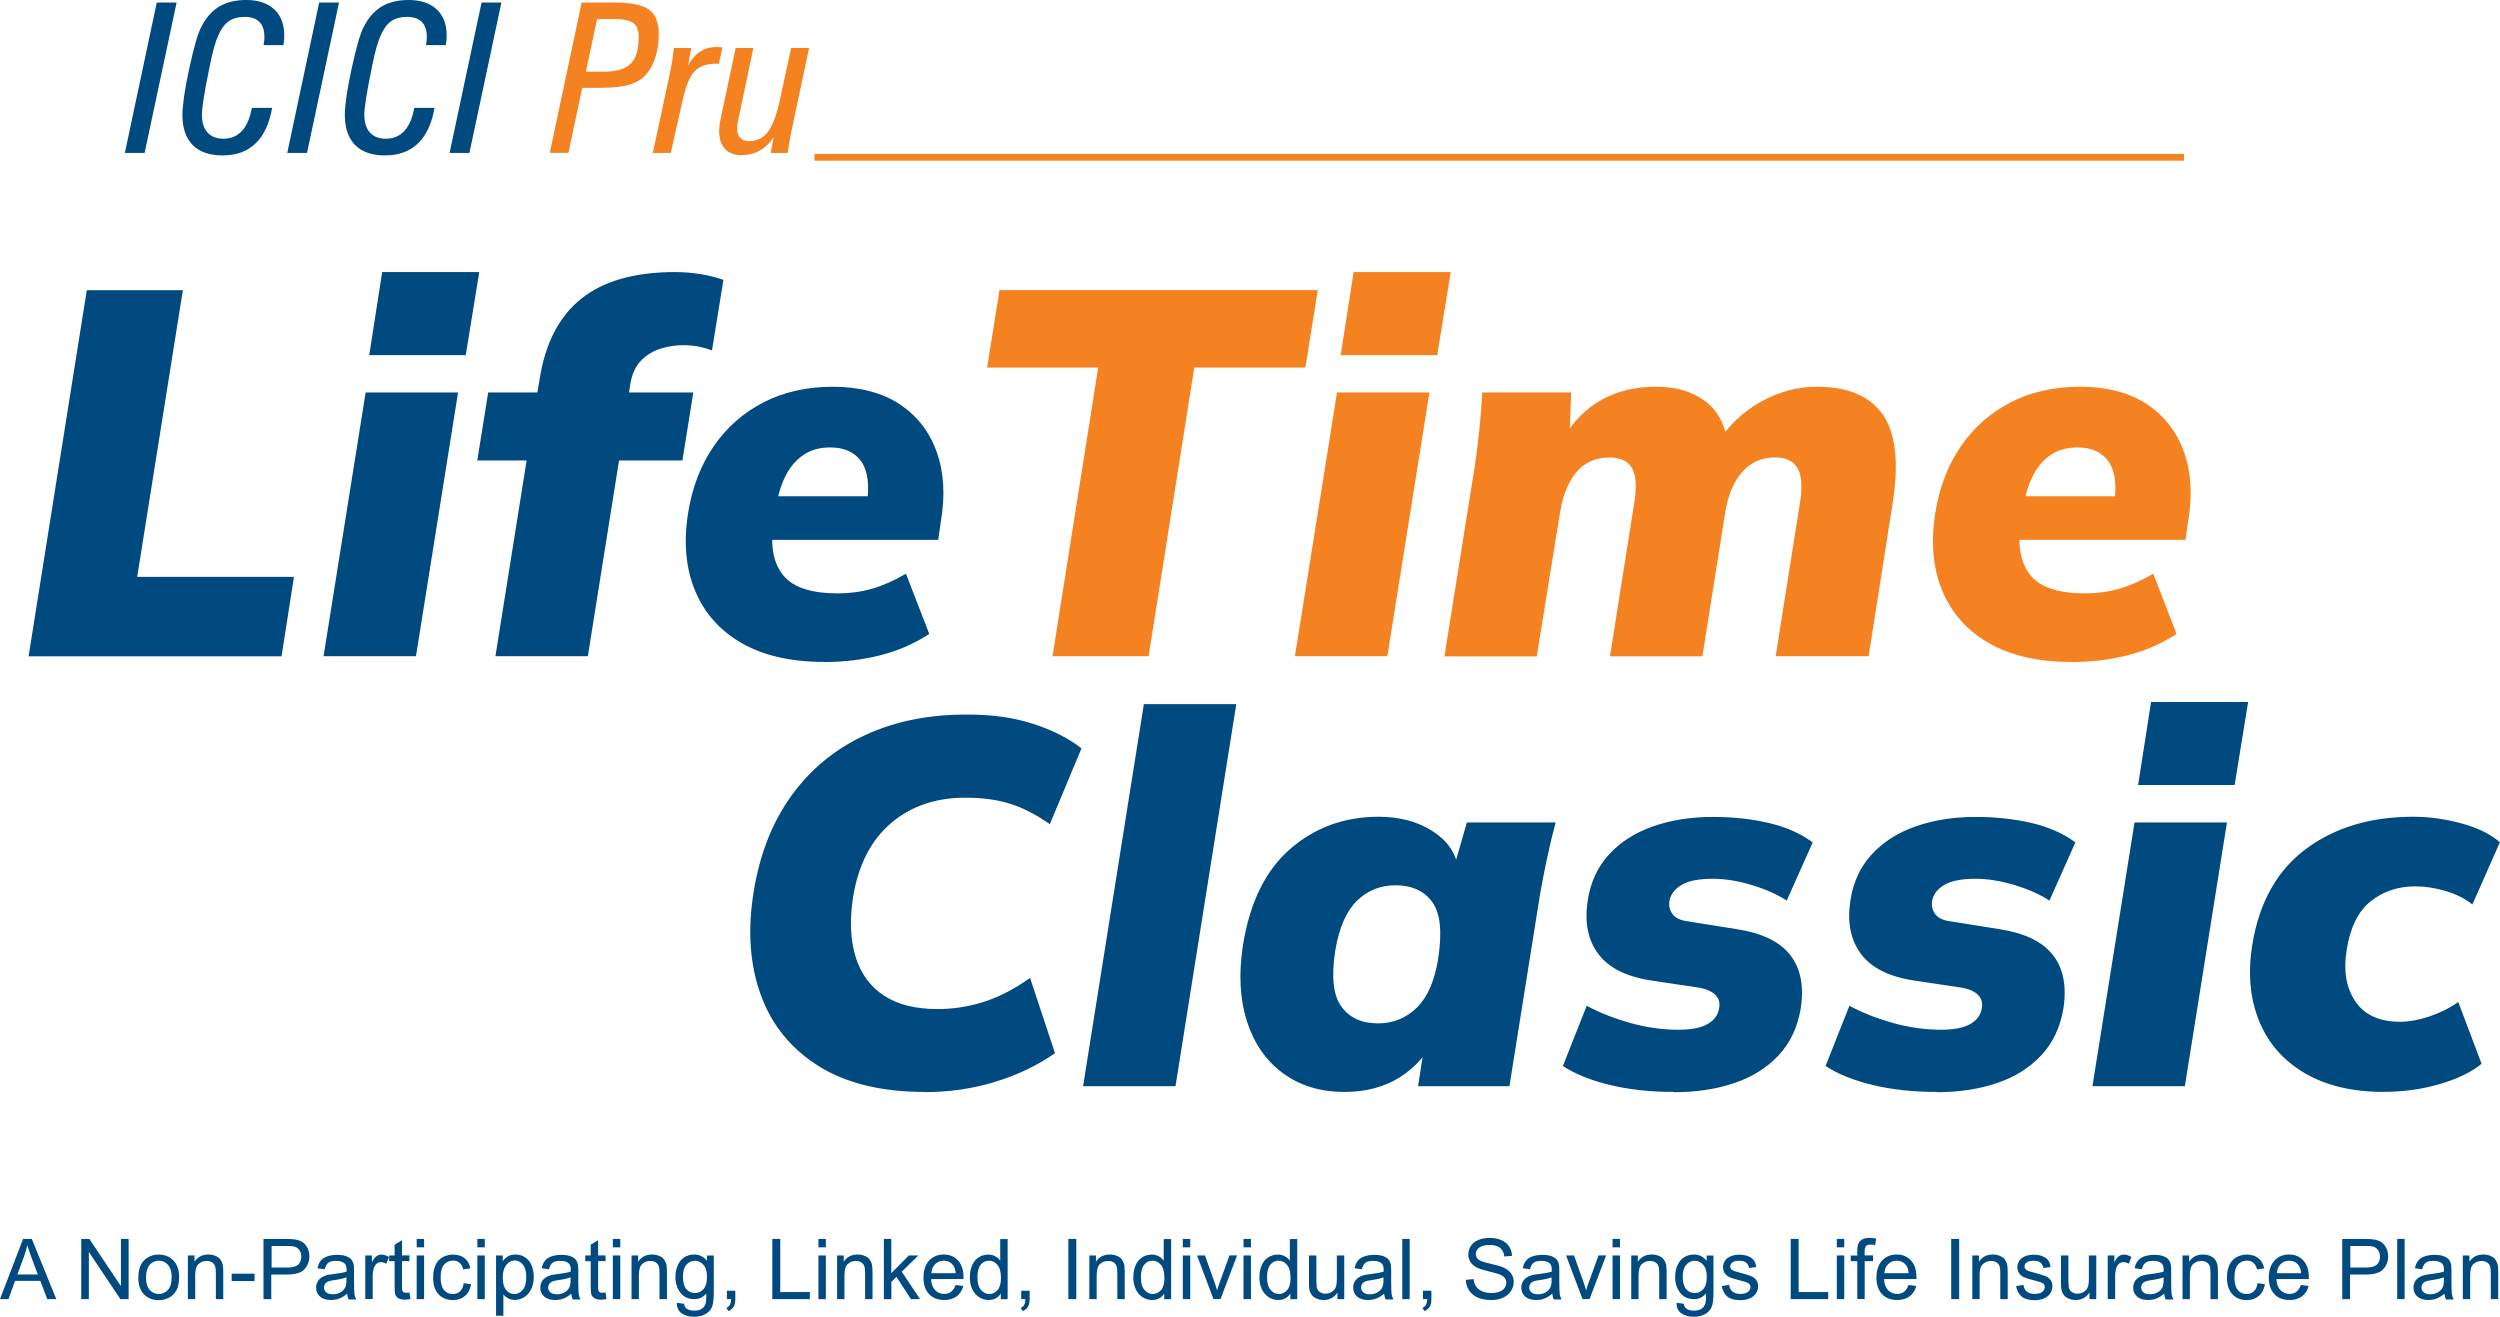
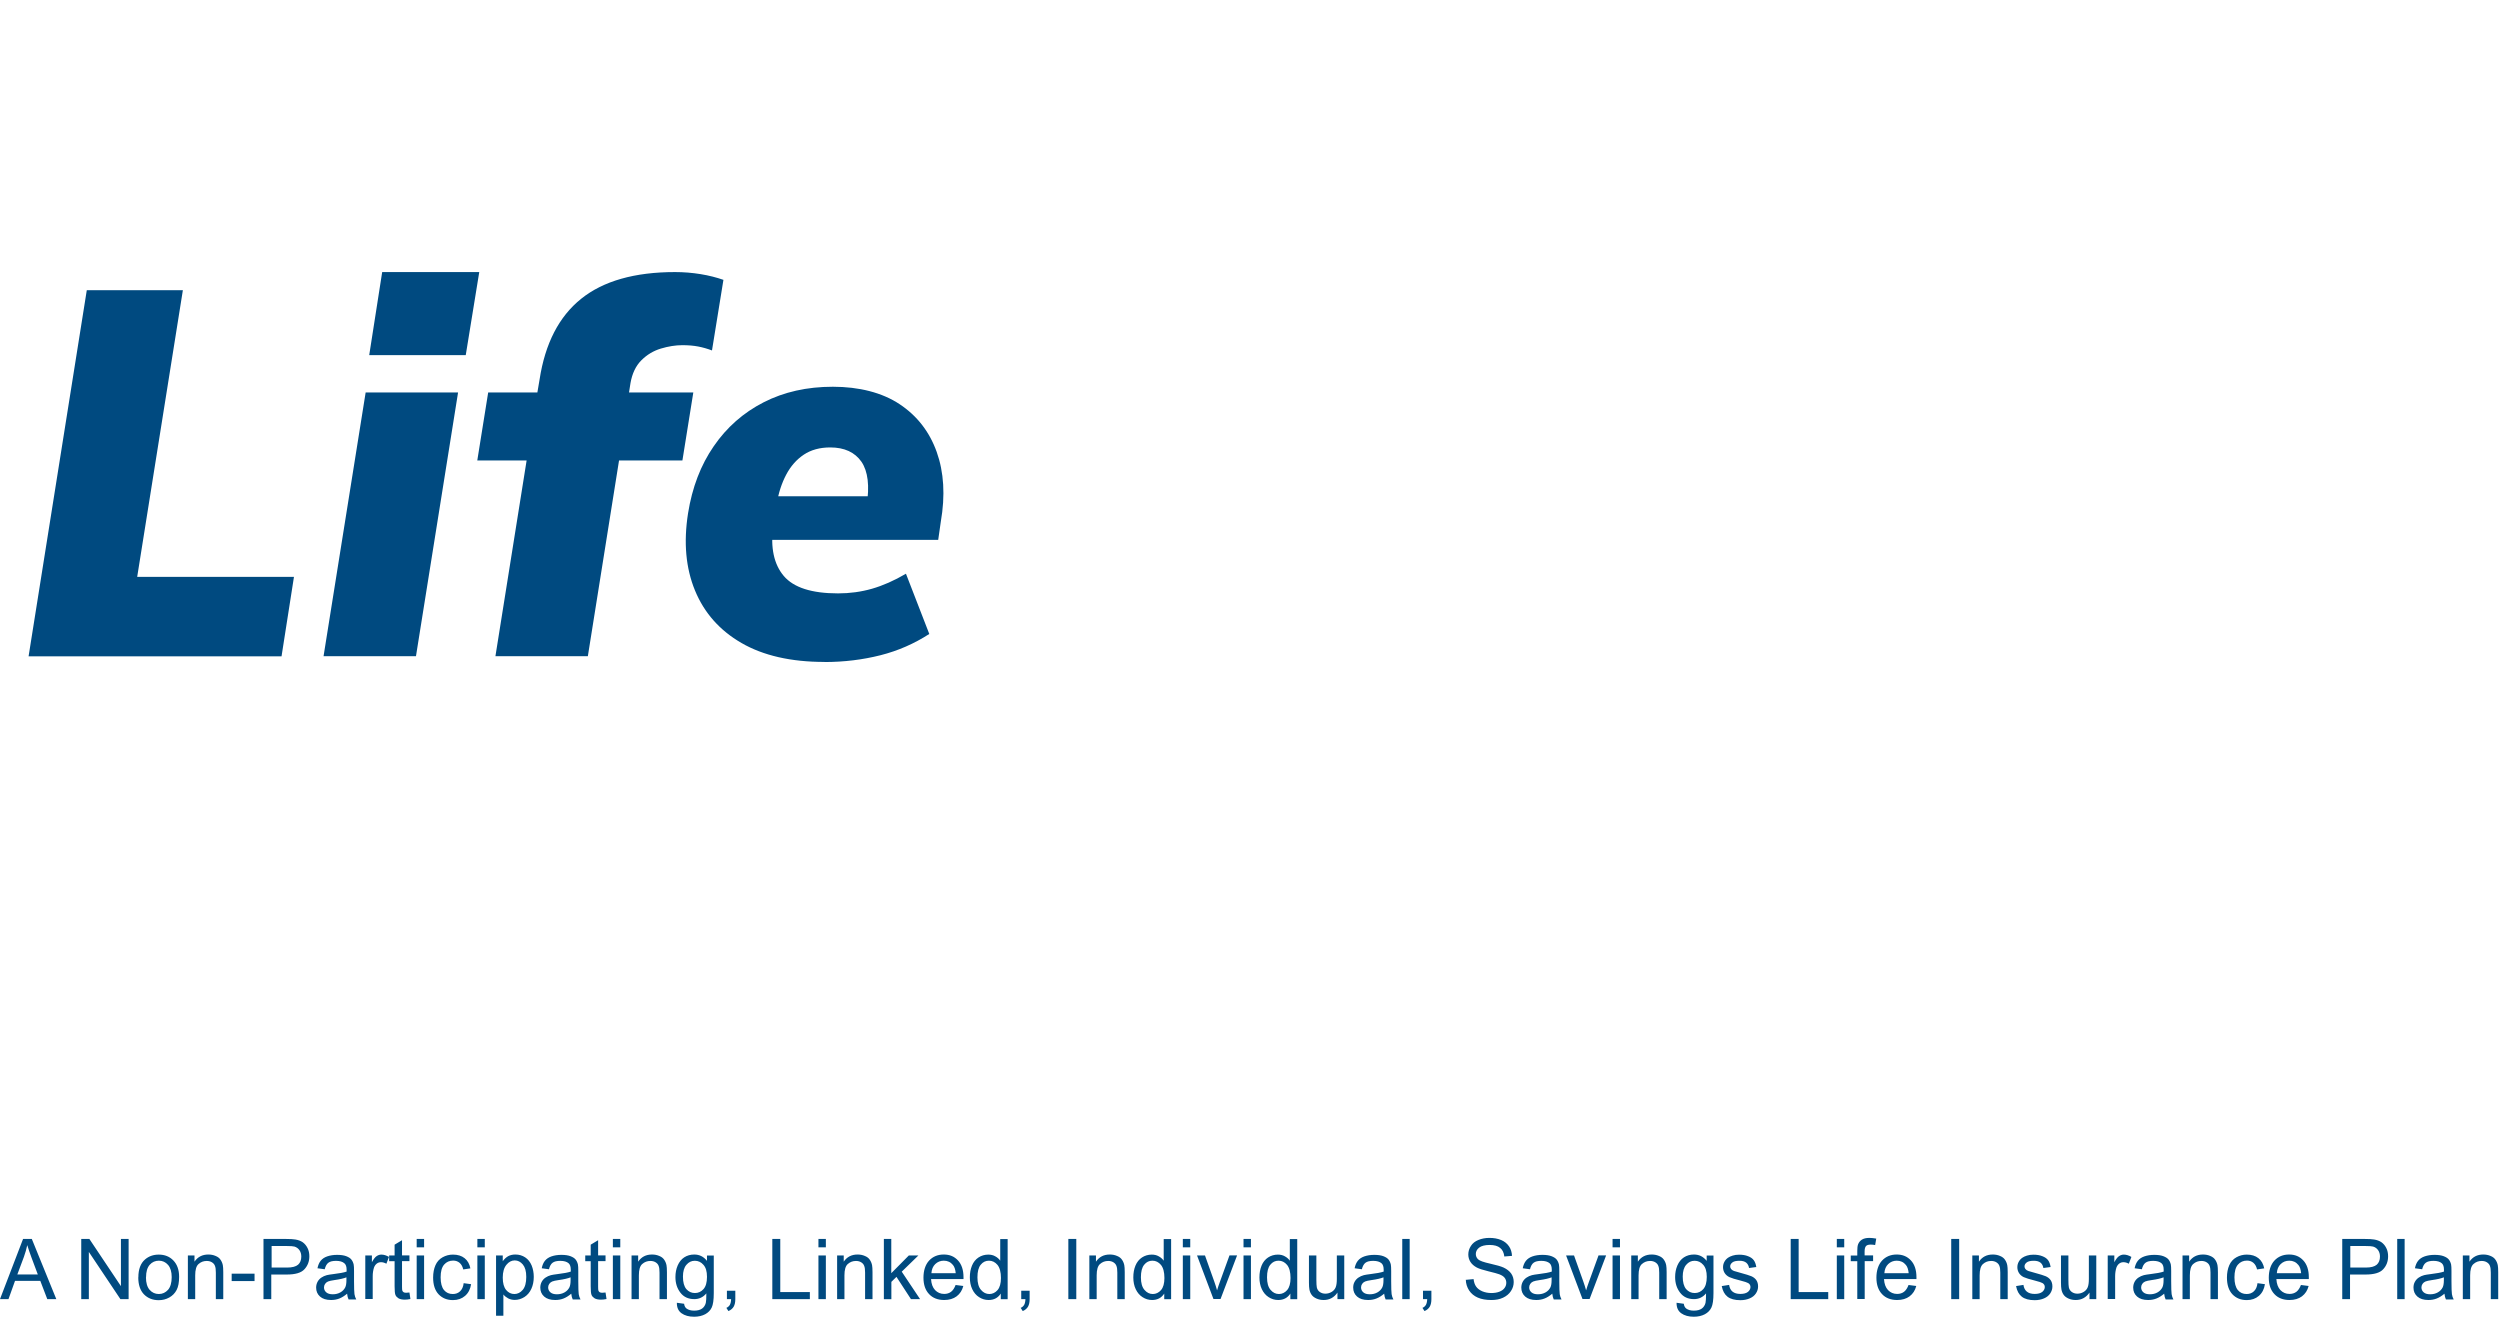
<svg xmlns="http://www.w3.org/2000/svg" id="Layer_1" viewBox="0 0 279.71 147.33">
  <defs>
    <style>
      .cls-1 {
        fill: #004a80;
      }

      .cls-2 {
        fill: none;
        stroke: #f58220;
        stroke-miterlimit: 2.61;
        stroke-width: .75px;
      }

      .cls-3 {
        fill: #f58220;
      }
    </style>
  </defs>
-   <line class="cls-2" x1="91.13" y1="17.6" x2="244.35" y2="17.6" />
-   <path class="cls-1" d="M13.97,17.11L17.54.28h2.22l-3.58,16.83h-2.22ZM30.45,12.06c-.31,1.77-.93,3.1-1.86,3.99-.93.89-2.16,1.34-3.7,1.34-1.45,0-2.56-.39-3.33-1.16-.76-.78-1.15-1.89-1.15-3.36,0-.54.07-1.25.19-2.13.13-.88.32-1.88.56-3.01.28-1.27.53-2.31.76-3.1.24-.8.47-1.41.71-1.82.51-.95,1.17-1.66,1.97-2.12.8-.46,1.79-.69,2.95-.69,1.34,0,2.38.35,3.13,1.04.75.7,1.12,1.67,1.12,2.91,0,.19,0,.38-.02.56-.02.18-.04.35-.07.54h-2.22c.03-.16.05-.32.07-.48.02-.16.02-.32.02-.49,0-.71-.19-1.25-.56-1.63-.38-.38-.92-.56-1.63-.56s-1.32.16-1.79.48c-.46.32-.85.85-1.18,1.6-.15.32-.31.76-.47,1.34-.16.57-.32,1.24-.47,2.01-.33,1.6-.56,2.82-.69,3.66-.13.85-.2,1.46-.2,1.85,0,.86.21,1.53.62,1.99.41.46,1.01.7,1.79.7.85,0,1.53-.29,2.07-.87.53-.58.9-1.44,1.11-2.58h2.24ZM32.14,17.11L35.71.28h2.22l-3.58,16.83h-2.22ZM48.62,12.06c-.31,1.77-.93,3.1-1.86,3.99-.93.89-2.16,1.34-3.7,1.34-1.45,0-2.56-.39-3.33-1.16-.76-.78-1.15-1.89-1.15-3.36,0-.54.07-1.25.19-2.13.13-.88.32-1.88.56-3.01.28-1.27.53-2.31.76-3.1.24-.8.47-1.41.71-1.82.51-.95,1.17-1.66,1.97-2.12.8-.46,1.79-.69,2.95-.69,1.34,0,2.38.35,3.13,1.04.75.7,1.12,1.67,1.12,2.91,0,.19,0,.38-.02.56-.02.18-.04.35-.07.54h-2.22c.03-.16.05-.32.07-.48.02-.16.02-.32.02-.49,0-.71-.19-1.25-.56-1.63-.38-.38-.92-.56-1.63-.56s-1.32.16-1.79.48c-.46.32-.85.85-1.18,1.6-.15.32-.31.76-.47,1.34-.16.57-.32,1.24-.47,2.01-.33,1.6-.56,2.82-.69,3.66-.13.85-.2,1.46-.2,1.85,0,.86.21,1.53.62,1.99.41.46,1.01.7,1.79.7.85,0,1.53-.29,2.07-.87.53-.58.9-1.44,1.11-2.58h2.24ZM50.3,17.11L53.88.28h2.22l-3.58,16.83h-2.22Z" />
-   <path class="cls-3" d="M65.55,8.02h1.99c1.43,0,2.44-.3,3.03-.9.6-.6.89-1.61.89-3.03,0-.72-.2-1.23-.6-1.52-.4-.29-1.12-.44-2.16-.44h-1.9l-1.25,5.89h0ZM61.51,17.11L65.08.28h3.46c1.99,0,3.35.26,4.07.79.73.53,1.09,1.46,1.09,2.78,0,.87-.11,1.67-.32,2.4-.22.73-.53,1.37-.94,1.9-.46.6-1.1,1.03-1.92,1.29-.81.26-1.99.39-3.53.39h-1.85l-1.54,7.27h-2.1ZM73.04,17.11l1.96-9.15c.07-.35.14-.73.21-1.15.06-.41.12-.9.19-1.44h1.94l-.35,1.96c.38-.72.83-1.24,1.36-1.57.52-.34,1.14-.5,1.85-.5.11,0,.3.01.56.04.03,0,.05.01.07.01l-.4,1.82h-.36c-1.04,0-1.82.28-2.36.86-.54.57-.98,1.62-1.32,3.16l-1.34,5.96h-2.01ZM90.52,5.38l-1.92,9.05c-.07.3-.14.65-.21,1.04-.07.39-.16.93-.26,1.64h-1.89l.31-1.73c-.46.67-.99,1.16-1.59,1.49-.6.33-1.28.49-2.04.49s-1.38-.23-1.81-.7c-.43-.47-.65-1.13-.65-1.99,0-.19.02-.42.05-.69.04-.27.09-.59.17-.95l1.63-7.66h1.98l-1.65,7.83c-.06.3-.1.54-.13.71-.03.17-.04.31-.04.43,0,.48.12.84.35,1.08.23.25.57.37,1.01.37.88,0,1.59-.36,2.12-1.09.53-.72.99-1.98,1.36-3.77l1.2-5.56h2.01Z" />
  <path class="cls-1" d="M3.2,73.42l6.51-40.95h10.75l-5.11,32.07h17.54l-1.39,8.89H3.2ZM36.2,73.42l4.71-29.51h10.34l-4.71,29.51h-10.34ZM41.31,39.73l1.45-9.29h10.86l-1.51,9.29h-10.8ZM55.43,73.42l3.49-21.9h-5.52l1.22-7.61h8.42l-3.37,2.67.7-4.12c.62-4.03,2.17-7.04,4.65-9.03,2.48-1.99,5.98-2.99,10.51-2.99.97,0,1.92.08,2.85.23.93.15,1.78.37,2.56.64l-1.28,7.9c-.5-.19-1.02-.34-1.54-.44-.52-.1-1.11-.15-1.77-.15-.77,0-1.58.13-2.41.38-.83.25-1.56.69-2.18,1.31-.62.62-1.03,1.47-1.22,2.56l-.41,2.61-1.16-1.57h8.6l-1.22,7.61h-7.09l-3.49,21.9h-10.34ZM92.25,74.06c-3.76,0-6.85-.71-9.29-2.12-2.44-1.41-4.17-3.37-5.2-5.87-1.03-2.5-1.29-5.37-.78-8.63.46-2.9,1.42-5.41,2.88-7.52,1.45-2.11,3.31-3.75,5.58-4.91,2.27-1.16,4.85-1.74,7.75-1.74s5.51.65,7.46,1.95c1.96,1.3,3.34,3.08,4.15,5.34.81,2.27.97,4.87.46,7.81l-.29,2.03h-19.81l.76-4.88h12.2l-1.16,1.05c.35-2.21.15-3.84-.58-4.91-.74-1.06-1.9-1.6-3.49-1.6-1.16,0-2.15.27-2.96.81-.81.54-1.47,1.29-1.97,2.24-.5.95-.85,2.02-1.05,3.22l-.41,2.56c-.31,2.4.09,4.25,1.19,5.55,1.1,1.3,3.13,1.95,6.07,1.95,1.32,0,2.58-.17,3.8-.52,1.22-.35,2.49-.91,3.8-1.68l2.61,6.74c-1.67,1.08-3.49,1.88-5.46,2.38-1.98.5-4.07.76-6.27.76h0Z" />
-   <path class="cls-3" d="M117.76,73.42l5.11-32.3h-12.43l1.39-8.66h35.61l-1.39,8.66h-12.43l-5.11,32.3h-10.75ZM144.88,73.42l4.71-29.51h10.34l-4.71,29.51h-10.34ZM150,39.73l1.45-9.29h10.86l-1.51,9.29h-10.8ZM161.61,73.42l3.43-21.49c.19-1.32.36-2.65.49-4.01.14-1.36.24-2.69.32-4.01h9.93l-.17,5.11h-.7c1.16-1.94,2.61-3.38,4.36-4.33s3.74-1.42,5.98-1.42,3.98.51,5.43,1.54c1.45,1.03,2.33,2.64,2.64,4.85h-1.22c1.24-2.01,2.88-3.58,4.91-4.71,2.03-1.12,4.11-1.68,6.24-1.68,3.52,0,6,1.06,7.44,3.17,1.43,2.11,1.78,5.43,1.05,9.96l-2.67,17.02h-10.4l2.73-17.25c.27-1.74.17-3.01-.29-3.8-.46-.79-1.3-1.19-2.5-1.19-1.51,0-2.74.54-3.69,1.63-.95,1.08-1.58,2.58-1.89,4.47l-2.56,16.15h-10.34l2.73-17.25c.27-1.74.18-3.01-.26-3.8-.45-.79-1.29-1.19-2.53-1.19-1.55,0-2.78.54-3.69,1.63-.91,1.08-1.52,2.58-1.83,4.47l-2.61,16.15h-10.34ZM231.79,74.06c-3.76,0-6.85-.71-9.29-2.12-2.44-1.41-4.17-3.37-5.2-5.87-1.03-2.5-1.29-5.37-.78-8.63.46-2.9,1.42-5.41,2.88-7.52,1.45-2.11,3.31-3.75,5.58-4.91,2.27-1.16,4.85-1.74,7.76-1.74s5.51.65,7.46,1.95c1.96,1.3,3.34,3.08,4.15,5.34.81,2.27.97,4.87.46,7.81l-.29,2.03h-19.81l.76-4.88h12.2l-1.16,1.05c.35-2.21.15-3.84-.58-4.91-.74-1.06-1.9-1.6-3.49-1.6-1.16,0-2.15.27-2.96.81-.81.54-1.47,1.29-1.97,2.24-.5.95-.85,2.02-1.05,3.22l-.41,2.56c-.31,2.4.09,4.25,1.19,5.55,1.1,1.3,3.13,1.95,6.07,1.95,1.32,0,2.58-.17,3.8-.52,1.22-.35,2.49-.91,3.8-1.68l2.61,6.74c-1.67,1.08-3.49,1.88-5.46,2.38-1.98.5-4.07.76-6.27.76h0Z" />
-   <path class="cls-1" d="M103.46,122.17c-4.84,0-8.8-.97-11.88-2.9-3.08-1.94-5.23-4.58-6.45-7.93-1.22-3.35-1.5-7.14-.84-11.36.66-4.26,2.06-7.89,4.21-10.89s4.92-5.29,8.31-6.85c3.39-1.57,7.25-2.33,11.59-2.29,2.67,0,5.08.35,7.23,1.05,2.15.7,3.94,1.61,5.37,2.73l-3.54,8.48c-1.55-1.08-3.04-1.85-4.47-2.29-1.43-.45-3.1-.67-5-.67-3.33,0-6.11.96-8.34,2.88-2.23,1.92-3.63,4.68-4.21,8.28-.39,2.56-.29,4.77.29,6.65.58,1.88,1.64,3.32,3.17,4.33,1.53,1.01,3.53,1.51,6.01,1.51,1.7,0,3.4-.26,5.08-.78,1.68-.52,3.44-1.42,5.26-2.7l2.79,8.42c-2.01,1.39-4.27,2.47-6.77,3.22-2.5.76-5.1,1.13-7.81,1.13h0ZM121.18,121.53l6.8-42.75h10.34l-6.8,42.75h-10.34ZM150.4,122.17c-2.67,0-4.96-.7-6.85-2.09-1.9-1.39-3.24-3.33-4.04-5.81-.79-2.48-.94-5.32-.44-8.54.77-4.8,2.55-8.39,5.32-10.78,2.77-2.38,6.05-3.57,9.85-3.57,2.28,0,4.26.51,5.93,1.54,1.67,1.03,2.65,2.39,2.96,4.1l-.52.23,1.51-5.23h9.93c-.35,1.32-.67,2.65-.96,4.01-.29,1.36-.55,2.69-.78,4.01l-3.43,21.49h-10.22l.81-5.29h.99c-.85,1.78-2.14,3.21-3.86,4.3-1.72,1.08-3.79,1.63-6.19,1.63h0ZM154.17,114.5c1.7,0,3.16-.59,4.36-1.77,1.2-1.18,1.99-3.01,2.38-5.49.46-2.98.24-5.09-.67-6.33-.91-1.24-2.28-1.86-4.1-1.86-1.7,0-3.15.58-4.33,1.74-1.18,1.16-1.98,3-2.41,5.52-.46,2.94-.24,5.04.67,6.3.91,1.26,2.28,1.89,4.1,1.89h0ZM187.29,122.17c-2.63,0-5.02-.26-7.17-.78-2.15-.52-3.9-1.23-5.26-2.12l2.67-6.74c1.43.77,3.05,1.41,4.85,1.92,1.8.5,3.59.76,5.37.76,1.47,0,2.58-.21,3.31-.64.74-.43,1.16-1.01,1.28-1.74.12-.62-.02-1.12-.41-1.51-.39-.39-.99-.66-1.8-.81l-5.4-.81c-2.79-.43-4.76-1.42-5.92-2.99-1.16-1.57-1.55-3.57-1.16-6.01.31-2.01,1.1-3.72,2.38-5.11,1.28-1.39,2.92-2.44,4.94-3.14,2.01-.7,4.24-1.05,6.68-1.05,2.21,0,4.28.22,6.22.67,1.94.45,3.58,1.17,4.94,2.18l-2.9,6.51c-1.08-.7-2.39-1.28-3.92-1.74-1.53-.46-2.97-.7-4.33-.7-1.59,0-2.77.23-3.54.7-.77.46-1.22,1.07-1.34,1.8-.08.54.04,1.03.35,1.45.31.43.87.7,1.68.81l5.46.87c2.83.43,4.83,1.38,6.01,2.88,1.18,1.49,1.58,3.5,1.19,6.01-.35,2.09-1.17,3.83-2.47,5.23-1.3,1.39-2.95,2.43-4.97,3.11-2.01.68-4.26,1.02-6.74,1.02h0ZM216.68,122.17c-2.63,0-5.02-.26-7.17-.78-2.15-.52-3.9-1.23-5.26-2.12l2.67-6.74c1.43.77,3.05,1.41,4.85,1.92,1.8.5,3.59.76,5.37.76,1.47,0,2.58-.21,3.31-.64.74-.43,1.16-1.01,1.28-1.74.12-.62-.02-1.12-.41-1.51-.39-.39-.99-.66-1.8-.81l-5.4-.81c-2.79-.43-4.76-1.42-5.92-2.99-1.16-1.57-1.55-3.57-1.16-6.01.31-2.01,1.1-3.72,2.38-5.11,1.28-1.39,2.92-2.44,4.94-3.14,2.01-.7,4.24-1.05,6.68-1.05,2.21,0,4.28.22,6.22.67,1.94.45,3.58,1.17,4.94,2.18l-2.9,6.51c-1.08-.7-2.39-1.28-3.92-1.74-1.53-.46-2.97-.7-4.33-.7-1.59,0-2.77.23-3.54.7-.77.46-1.22,1.07-1.34,1.8-.08.54.04,1.03.35,1.45.31.43.87.7,1.68.81l5.46.87c2.83.43,4.83,1.38,6.01,2.88,1.18,1.49,1.58,3.5,1.19,6.01-.35,2.09-1.17,3.83-2.47,5.23-1.3,1.39-2.95,2.43-4.97,3.11-2.01.68-4.26,1.02-6.74,1.02h0ZM234.11,121.53l4.71-29.51h10.34l-4.71,29.51h-10.34ZM239.22,87.83l1.45-9.29h10.86l-1.51,9.29h-10.8ZM266.75,122.17c-3.56,0-6.53-.71-8.92-2.12-2.38-1.41-4.08-3.36-5.08-5.84-1.01-2.48-1.26-5.31-.76-8.48.77-4.76,2.78-8.35,6.01-10.75,3.23-2.4,7.23-3.6,12-3.6,1.74,0,3.52.24,5.34.73,1.82.48,3.27,1.19,4.36,2.12l-3.08,6.97c-.81-.66-1.81-1.16-2.99-1.51-1.18-.35-2.31-.52-3.4-.52-1.94,0-3.6.56-5,1.68-1.39,1.12-2.28,2.92-2.67,5.4-.39,2.32-.07,4.25.96,5.78,1.03,1.53,2.7,2.29,5.02,2.29.97,0,2.04-.19,3.22-.58,1.18-.39,2.28-.93,3.28-1.63l2.61,6.91c-1.12.93-2.68,1.68-4.68,2.27-1.99.58-4.08.87-6.24.87h0Z" />
  <path class="cls-1" d="M0,145.35l2.58-6.73h.98l2.74,6.73h-1.01l-.78-2.04H1.68l-.73,2.04h-.94ZM1.94,142.59h2.29l-.7-1.87c-.21-.57-.37-1.04-.48-1.41-.09.44-.22.87-.37,1.3l-.74,1.98h0ZM9.09,145.35v-6.73h.91l3.53,5.28v-5.28h.86v6.73h-.92l-3.53-5.28v5.28h-.86ZM15.48,142.91c0-.9.25-1.57.75-2,.42-.36.93-.54,1.53-.54.67,0,1.22.22,1.64.66.42.44.64,1.04.64,1.82,0,.63-.09,1.12-.28,1.48-.19.36-.46.64-.82.84-.36.2-.75.3-1.18.3-.68,0-1.23-.22-1.66-.66-.42-.44-.63-1.07-.63-1.89h0ZM16.33,142.91c0,.62.14,1.09.41,1.4.27.31.62.47,1.03.47s.75-.16,1.03-.47c.27-.31.41-.79.41-1.42,0-.6-.14-1.06-.41-1.37-.27-.31-.62-.47-1.02-.47s-.76.15-1.03.46c-.27.31-.41.77-.41,1.4h0ZM21.02,145.35v-4.88h.74v.69c.36-.53.87-.8,1.55-.8.29,0,.56.05.81.16.25.1.43.24.55.42.12.17.21.37.26.61.03.15.05.42.05.8v3h-.83v-2.96c0-.34-.03-.59-.1-.76-.06-.17-.18-.3-.34-.4-.16-.1-.36-.15-.58-.15-.35,0-.65.11-.91.34-.26.22-.38.65-.38,1.27v2.66h-.83ZM25.92,143.33v-.83h2.56v.83h-2.56ZM29.48,145.35v-6.73h2.54c.45,0,.79.02,1.02.06.33.05.61.16.83.31.22.16.4.37.54.65.14.28.2.58.2.92,0,.57-.18,1.05-.55,1.45-.36.4-1.02.59-1.98.59h-1.73v2.75h-.89ZM30.38,141.82h1.74c.58,0,.98-.11,1.23-.32.24-.21.36-.52.36-.91,0-.28-.07-.52-.21-.72-.14-.2-.33-.33-.56-.4-.15-.04-.43-.06-.83-.06h-1.72v2.41h0ZM38.84,144.74c-.31.26-.6.44-.89.55-.28.11-.59.16-.91.16-.54,0-.95-.13-1.24-.39-.29-.26-.43-.59-.43-1,0-.24.06-.46.16-.65.11-.2.25-.35.43-.47.18-.12.37-.21.6-.27.16-.04.41-.08.74-.12.67-.08,1.16-.17,1.48-.28,0-.11,0-.18,0-.21,0-.34-.08-.57-.24-.71-.21-.19-.53-.28-.94-.28-.39,0-.68.07-.86.21-.19.14-.32.38-.41.73l-.81-.11c.07-.35.19-.63.36-.84.17-.21.41-.38.73-.49.32-.11.69-.17,1.11-.17s.76.05,1.02.15c.26.1.45.22.57.37.12.15.21.34.26.56.03.14.04.39.04.76v1.1c0,.77.02,1.25.05,1.46.03.21.1.4.2.59h-.86c-.08-.17-.14-.38-.16-.61h0ZM38.77,142.91c-.3.12-.75.23-1.35.31-.34.05-.58.1-.72.16-.14.06-.25.15-.33.27-.08.12-.12.25-.12.39,0,.22.08.4.25.55.17.15.41.22.73.22s.6-.07.85-.21c.25-.14.43-.33.55-.57.09-.19.13-.46.13-.82v-.3h0ZM40.87,145.35v-4.88h.74v.75c.19-.35.37-.58.53-.68.16-.11.34-.17.53-.17.28,0,.56.09.85.26l-.29.76c-.2-.11-.4-.17-.6-.17-.18,0-.34.05-.48.16-.14.11-.24.26-.31.45-.09.29-.14.61-.14.96v2.55h-.83ZM45.81,144.61l.11.73c-.23.05-.44.07-.62.07-.3,0-.53-.05-.7-.14-.16-.1-.28-.22-.35-.37-.07-.16-.1-.48-.1-.98v-2.81h-.61v-.64h.61v-1.21l.83-.5v1.7h.83v.64h-.83v2.86c0,.24.01.39.04.46.03.07.08.12.14.16.07.04.16.06.28.06.09,0,.21-.01.36-.03h0ZM46.62,139.56v-.94h.83v.94h-.83ZM46.62,145.35v-4.88h.83v4.88h-.83ZM51.9,143.57l.81.11c-.09.56-.31.99-.68,1.31-.36.31-.81.47-1.35.47-.67,0-1.2-.22-1.61-.65-.41-.44-.61-1.06-.61-1.87,0-.53.09-.99.26-1.38.17-.39.44-.69.8-.89.36-.2.74-.3,1.16-.3.53,0,.96.13,1.3.4.34.27.55.65.65,1.14l-.8.12c-.08-.33-.21-.57-.41-.74-.19-.16-.43-.25-.71-.25-.42,0-.76.15-1.02.45-.26.3-.39.77-.39,1.42s.13,1.13.38,1.43c.25.3.58.44.98.44.33,0,.6-.1.81-.3.22-.2.36-.5.41-.92h0ZM53.41,139.56v-.94h.83v.94h-.83ZM53.41,145.35v-4.88h.83v4.88h-.83ZM55.5,147.22v-6.75h.75v.64c.18-.25.38-.43.6-.56.22-.12.49-.19.81-.19.42,0,.78.11,1.1.32.32.21.56.52.72.9.16.39.24.82.24,1.28,0,.5-.09.95-.27,1.34-.18.4-.44.7-.78.92-.34.21-.7.32-1.07.32-.28,0-.52-.06-.74-.17-.22-.12-.4-.26-.54-.44v2.38h-.83ZM56.25,142.94c0,.63.13,1.09.38,1.39.25.3.56.45.92.45s.68-.16.94-.47c.26-.31.39-.79.39-1.44s-.13-1.08-.38-1.39c-.26-.31-.56-.46-.91-.46s-.66.16-.93.49c-.27.33-.41.81-.41,1.43h0ZM63.92,144.74c-.31.26-.6.44-.89.55-.28.11-.59.16-.91.16-.54,0-.95-.13-1.24-.39-.29-.26-.43-.59-.43-1,0-.24.06-.46.16-.65.11-.2.25-.35.43-.47.18-.12.37-.21.6-.27.16-.04.41-.08.74-.12.67-.08,1.16-.17,1.48-.28,0-.11,0-.18,0-.21,0-.34-.08-.57-.23-.71-.21-.19-.53-.28-.94-.28-.39,0-.68.07-.86.21-.19.14-.32.38-.41.73l-.81-.11c.07-.35.19-.63.36-.84.17-.21.41-.38.73-.49.32-.11.69-.17,1.11-.17s.76.05,1.02.15c.26.1.45.22.57.37.12.15.21.34.26.56.03.14.04.39.04.76v1.1c0,.77.02,1.25.05,1.46.03.21.1.4.2.59h-.87c-.08-.17-.14-.38-.16-.61h0ZM63.85,142.91c-.3.12-.75.23-1.35.31-.34.05-.58.1-.72.16-.14.06-.25.15-.33.27-.08.12-.12.25-.12.39,0,.22.08.4.25.55.17.15.41.22.73.22s.6-.07.85-.21c.25-.14.43-.33.55-.57.09-.19.13-.46.13-.82v-.3h0ZM67.75,144.61l.11.73c-.23.05-.44.07-.62.07-.3,0-.53-.05-.7-.14-.16-.1-.28-.22-.35-.37-.07-.16-.1-.48-.1-.98v-2.81h-.61v-.64h.61v-1.21l.83-.5v1.7h.83v.64h-.83v2.86c0,.24.01.39.04.46.03.07.08.12.14.16.07.04.16.06.28.06.09,0,.21-.01.36-.03h0ZM68.57,139.56v-.94h.83v.94h-.83ZM68.57,145.35v-4.88h.83v4.88h-.83ZM70.66,145.35v-4.88h.74v.69c.36-.53.87-.8,1.55-.8.29,0,.56.05.81.16.25.1.43.24.55.42.12.17.21.37.26.61.03.15.05.42.05.8v3h-.83v-2.96c0-.34-.03-.59-.1-.76-.06-.17-.18-.3-.34-.4-.16-.1-.36-.15-.58-.15-.35,0-.65.11-.91.34-.26.22-.38.65-.38,1.27v2.66h-.83ZM75.74,145.76l.8.11c.03.25.13.43.28.54.21.15.49.23.84.23.38,0,.68-.08.89-.23s.35-.37.42-.64c.04-.17.06-.52.06-1.06-.36.43-.81.64-1.35.64-.67,0-1.19-.24-1.56-.73-.37-.48-.55-1.06-.55-1.74,0-.47.08-.89.25-1.29.17-.39.41-.7.73-.91.32-.21.7-.32,1.13-.32.58,0,1.05.24,1.42.71v-.6h.76v4.21c0,.76-.08,1.3-.23,1.61-.15.32-.4.57-.73.75-.34.18-.75.28-1.24.28-.58,0-1.05-.13-1.41-.39-.36-.26-.53-.65-.52-1.18h0ZM76.41,142.83c0,.64.13,1.1.38,1.4.26.29.57.44.96.44s.7-.15.96-.44c.26-.29.39-.75.39-1.37s-.13-1.05-.4-1.35c-.26-.3-.58-.45-.96-.45s-.68.15-.94.45c-.26.3-.39.74-.39,1.33h0ZM81.33,145.35v-.94h.94v.94c0,.35-.06.63-.18.84-.12.21-.32.38-.59.5l-.23-.36c.18-.08.3-.19.39-.34.08-.15.13-.36.14-.64h-.47ZM86.41,145.35v-6.73h.89v5.94h3.31v.79h-4.2ZM91.57,139.56v-.94h.83v.94h-.83ZM91.57,145.35v-4.88h.83v4.88h-.83ZM93.66,145.35v-4.88h.74v.69c.36-.53.87-.8,1.55-.8.29,0,.56.05.81.16.25.1.43.24.55.42.12.17.21.37.26.61.03.15.05.42.05.8v3h-.83v-2.96c0-.34-.03-.59-.1-.76-.06-.17-.18-.3-.34-.4-.16-.1-.36-.15-.58-.15-.35,0-.65.11-.91.34-.26.22-.38.65-.38,1.27v2.66h-.83ZM98.89,145.35v-6.73h.83v3.83l1.96-1.98h1.07l-1.86,1.81,2.05,3.07h-1.02l-1.62-2.49-.57.56v1.94h-.83ZM106.92,143.77l.86.11c-.13.5-.38.88-.75,1.16-.36.27-.83.41-1.39.41-.71,0-1.28-.22-1.69-.66-.42-.44-.63-1.05-.63-1.84s.21-1.45.63-1.91c.42-.45.97-.68,1.64-.68s1.18.22,1.59.66c.41.44.62,1.07.62,1.87,0,.05,0,.12,0,.22h-3.63c.03.53.18.94.45,1.23.27.28.61.43,1.02.43.3,0,.56-.08.77-.24.21-.16.38-.42.51-.77h0ZM104.21,142.45h2.72c-.04-.41-.14-.72-.31-.92-.26-.32-.6-.48-1.02-.48-.38,0-.7.13-.96.38-.26.25-.4.59-.43,1.02h0ZM111.97,145.35v-.62c-.31.48-.76.72-1.36.72-.39,0-.75-.11-1.07-.32-.33-.21-.58-.51-.76-.89-.18-.38-.27-.82-.27-1.32s.08-.93.24-1.32c.16-.39.41-.7.73-.91.32-.21.69-.32,1.09-.32.29,0,.56.06.78.19.23.12.42.29.56.49v-2.42h.83v6.73h-.77ZM109.36,142.92c0,.62.13,1.09.4,1.4.26.31.58.46.93.46s.67-.15.92-.44c.25-.29.38-.74.38-1.35,0-.66-.13-1.15-.39-1.47-.26-.31-.58-.47-.95-.47s-.68.15-.92.45c-.25.3-.37.77-.37,1.42h0ZM114.26,145.35v-.94h.94v.94c0,.35-.06.63-.18.84-.12.21-.32.38-.59.5l-.23-.36c.18-.08.3-.19.39-.34.08-.15.13-.36.14-.64h-.47ZM119.53,145.35v-6.73h.89v6.73h-.89ZM121.88,145.35v-4.88h.74v.69c.36-.53.87-.8,1.55-.8.29,0,.56.05.81.16.25.1.43.24.55.42.12.17.21.37.26.61.03.15.05.42.05.8v3h-.83v-2.96c0-.34-.03-.59-.1-.76-.06-.17-.18-.3-.34-.4-.16-.1-.36-.15-.58-.15-.35,0-.65.11-.91.34-.26.22-.38.65-.38,1.27v2.66h-.83ZM130.26,145.35v-.62c-.31.48-.76.72-1.36.72-.39,0-.75-.11-1.07-.32-.33-.21-.58-.51-.76-.89-.18-.38-.27-.82-.27-1.32s.08-.93.24-1.32c.16-.39.41-.7.73-.91.32-.21.69-.32,1.09-.32.29,0,.56.06.78.19.23.12.42.29.56.49v-2.42h.83v6.73h-.77ZM127.65,142.92c0,.62.13,1.09.4,1.4.26.31.58.46.93.46s.67-.15.92-.44c.25-.29.38-.74.38-1.35,0-.66-.13-1.15-.39-1.47-.26-.31-.58-.47-.95-.47s-.68.15-.92.45c-.25.3-.37.77-.37,1.42h0ZM132.34,139.56v-.94h.83v.94h-.83ZM132.34,145.35v-4.88h.83v4.88h-.83ZM135.77,145.35l-1.84-4.88h.89l1.04,2.92c.11.31.22.64.31.98.07-.26.18-.57.31-.93l1.08-2.98h.85l-1.85,4.88h-.8ZM139.13,139.56v-.94h.83v.94h-.83ZM139.13,145.35v-4.88h.83v4.88h-.83ZM144.37,145.35v-.62c-.31.48-.76.72-1.36.72-.39,0-.75-.11-1.07-.32-.33-.21-.58-.51-.76-.89-.18-.38-.27-.82-.27-1.32s.08-.93.24-1.32c.16-.39.41-.7.73-.91.32-.21.69-.32,1.09-.32.29,0,.56.06.78.19.23.12.42.29.56.49v-2.42h.83v6.73h-.77ZM141.76,142.92c0,.62.13,1.09.4,1.4.26.31.58.46.93.46s.67-.15.92-.44c.25-.29.38-.74.38-1.35,0-.66-.13-1.15-.39-1.47-.26-.31-.58-.47-.95-.47s-.68.15-.92.45c-.25.3-.37.77-.37,1.42h0ZM149.64,145.35v-.73c-.38.55-.89.83-1.54.83-.29,0-.55-.05-.8-.16-.25-.11-.43-.25-.55-.42-.12-.17-.21-.37-.25-.61-.03-.16-.05-.42-.05-.77v-3.02h.83v2.7c0,.43.02.72.05.87.05.22.16.39.33.51.17.12.37.19.62.19s.48-.06.7-.19c.22-.13.37-.3.46-.52.09-.22.13-.54.13-.95v-2.61h.83v4.88h-.74ZM154.87,144.74c-.31.26-.6.44-.89.55-.28.11-.59.16-.91.16-.54,0-.95-.13-1.24-.39-.29-.26-.43-.59-.43-1,0-.24.05-.46.16-.65.11-.2.25-.35.43-.47.18-.12.37-.21.6-.27.16-.04.41-.08.74-.12.67-.08,1.16-.17,1.48-.28,0-.11,0-.18,0-.21,0-.34-.08-.57-.23-.71-.21-.19-.53-.28-.94-.28-.39,0-.68.07-.86.21-.19.14-.32.38-.41.73l-.81-.11c.07-.35.19-.63.36-.84.17-.21.41-.38.73-.49.32-.11.69-.17,1.11-.17s.76.05,1.02.15c.26.1.45.22.57.37.12.15.21.34.26.56.03.14.04.39.04.76v1.1c0,.77.02,1.25.05,1.46.03.21.1.4.2.59h-.87c-.08-.17-.14-.38-.16-.61h0ZM154.8,142.91c-.3.12-.75.23-1.35.31-.34.05-.58.1-.72.16-.14.06-.25.15-.33.27-.08.12-.12.25-.12.39,0,.22.08.4.25.55.17.15.41.22.73.22s.6-.07.85-.21c.25-.14.43-.33.55-.57.09-.19.13-.46.13-.82v-.3h0ZM156.89,145.35v-6.73h.83v6.73h-.83ZM159.21,145.35v-.94h.94v.94c0,.35-.06.63-.18.84-.12.21-.32.38-.59.5l-.23-.36c.18-.08.3-.19.39-.34.08-.15.13-.36.14-.64h-.47ZM164.03,143.19l.84-.08c.04.34.13.62.28.83.15.22.37.39.68.53.31.13.65.2,1.03.2.34,0,.64-.05.9-.15.26-.1.45-.24.58-.42.13-.18.19-.37.19-.58s-.06-.39-.18-.55c-.12-.16-.32-.29-.61-.4-.18-.07-.58-.18-1.2-.33-.62-.15-1.05-.29-1.3-.42-.32-.17-.56-.38-.72-.63-.16-.25-.24-.53-.24-.84,0-.34.1-.66.29-.95.19-.3.47-.52.84-.67.37-.15.78-.23,1.23-.23.5,0,.94.08,1.32.24.38.16.67.4.88.71.21.31.31.67.33,1.06l-.86.07c-.05-.42-.2-.75-.47-.96-.26-.22-.66-.33-1.17-.33s-.93.1-1.18.3c-.25.2-.37.44-.37.71,0,.24.09.44.26.6.17.16.62.32,1.34.48.72.16,1.22.31,1.49.43.39.18.68.41.87.68.19.28.28.59.28.95s-.1.69-.31,1.01c-.21.32-.5.56-.88.74-.38.18-.81.26-1.3.26-.61,0-1.12-.09-1.53-.27-.41-.18-.73-.44-.97-.8-.23-.36-.36-.76-.37-1.21h0ZM173.68,144.74c-.31.26-.6.44-.89.55-.28.11-.59.16-.91.16-.54,0-.95-.13-1.24-.39-.29-.26-.43-.59-.43-1,0-.24.06-.46.16-.65.11-.2.25-.35.43-.47.18-.12.37-.21.6-.27.16-.04.41-.08.74-.12.67-.08,1.16-.17,1.48-.28,0-.11,0-.18,0-.21,0-.34-.08-.57-.23-.71-.21-.19-.53-.28-.94-.28-.39,0-.68.07-.86.21-.19.14-.32.38-.41.73l-.81-.11c.07-.35.19-.63.36-.84.17-.21.41-.38.73-.49.32-.11.69-.17,1.11-.17s.76.05,1.02.15c.26.1.45.22.57.37.12.15.21.34.26.56.03.14.04.39.04.76v1.1c0,.77.02,1.25.05,1.46.03.21.1.4.2.59h-.87c-.08-.17-.14-.38-.16-.61h0ZM173.61,142.91c-.3.12-.75.23-1.35.31-.34.05-.58.1-.72.16-.14.06-.25.15-.33.27-.08.12-.12.25-.12.39,0,.22.08.4.25.55.17.15.41.22.73.22s.6-.07.85-.21c.25-.14.43-.33.55-.57.09-.19.13-.46.13-.82v-.3h0ZM177.06,145.35l-1.84-4.88h.89l1.04,2.92c.11.31.22.64.31.98.07-.26.18-.57.31-.93l1.08-2.98h.85l-1.85,4.88h-.8ZM180.42,139.56v-.94h.83v.94h-.83ZM180.42,145.35v-4.88h.83v4.88h-.83ZM182.51,145.35v-4.88h.74v.69c.36-.53.87-.8,1.55-.8.29,0,.56.05.81.16.25.1.43.24.55.42.12.17.21.37.26.61.03.15.05.42.05.8v3h-.83v-2.96c0-.34-.03-.59-.1-.76-.06-.17-.18-.3-.34-.4-.16-.1-.36-.15-.58-.15-.35,0-.65.11-.91.34-.26.22-.38.65-.38,1.27v2.66h-.83ZM187.59,145.76l.8.11c.03.25.13.43.28.54.21.15.49.23.84.23.38,0,.68-.08.89-.23s.35-.37.42-.64c.04-.17.06-.52.06-1.06-.36.43-.81.64-1.35.64-.67,0-1.19-.24-1.56-.73-.37-.48-.55-1.06-.55-1.74,0-.47.08-.89.25-1.29.17-.39.41-.7.73-.91.32-.21.7-.32,1.13-.32.58,0,1.05.24,1.42.71v-.6h.76v4.21c0,.76-.08,1.3-.23,1.61-.15.32-.4.57-.73.75-.34.18-.75.28-1.24.28-.58,0-1.05-.13-1.41-.39-.36-.26-.53-.65-.52-1.18h0ZM188.27,142.83c0,.64.13,1.1.38,1.4.26.29.57.44.96.44s.7-.15.96-.44c.26-.29.39-.75.39-1.37s-.13-1.05-.4-1.35c-.26-.3-.58-.45-.96-.45s-.68.15-.94.45c-.26.3-.39.74-.39,1.33h0ZM192.64,143.89l.82-.13c.05.33.17.58.38.75.21.17.5.26.88.26s.66-.08.85-.23c.18-.15.28-.34.28-.54,0-.19-.08-.33-.25-.44-.12-.07-.4-.17-.85-.28-.6-.15-1.02-.28-1.26-.39-.23-.11-.41-.27-.53-.46-.12-.2-.18-.41-.18-.65,0-.22.05-.42.15-.6.1-.19.24-.34.41-.46.13-.09.3-.17.52-.24.22-.07.46-.1.71-.1.38,0,.72.05,1.01.17.29.11.5.26.64.45.14.19.23.44.28.76l-.81.11c-.04-.25-.14-.45-.32-.6-.18-.14-.42-.21-.74-.21-.38,0-.65.06-.81.19-.16.13-.24.27-.24.44,0,.11.03.2.1.29.07.09.17.16.32.22.08.03.32.1.73.21.58.16.99.28,1.22.38.23.1.41.24.55.43.13.19.2.42.2.71s-.08.53-.24.78c-.16.24-.39.43-.7.56-.3.13-.65.2-1.03.2-.63,0-1.12-.13-1.45-.39-.33-.26-.54-.65-.64-1.17h0ZM200.35,145.35v-6.73h.89v5.94h3.31v.79h-4.2ZM205.51,139.56v-.94h.83v.94h-.83ZM205.51,145.35v-4.88h.83v4.88h-.83ZM207.8,145.35v-4.24h-.73v-.64h.73v-.52c0-.33.03-.57.09-.73.08-.21.22-.39.42-.52.2-.13.48-.2.84-.2.23,0,.49.03.77.08l-.12.72c-.17-.03-.33-.05-.49-.05-.25,0-.43.05-.53.16-.1.11-.16.31-.16.6v.45h.95v.64h-.94v4.24h-.83Z" />
  <path class="cls-1" d="M213.54,143.77l.86.11c-.13.5-.38.88-.75,1.16-.36.27-.83.41-1.39.41-.71,0-1.28-.22-1.69-.66-.42-.44-.63-1.05-.63-1.84s.21-1.45.63-1.91c.42-.45.97-.68,1.64-.68s1.18.22,1.59.66c.41.44.62,1.07.62,1.87,0,.05,0,.12,0,.22h-3.63c.03.53.18.94.45,1.23.27.28.61.43,1.02.43.3,0,.56-.08.77-.24.21-.16.38-.42.51-.77h0ZM210.83,142.45h2.72c-.04-.41-.14-.72-.31-.92-.26-.32-.6-.48-1.02-.48-.38,0-.7.13-.96.38-.26.25-.4.59-.43,1.02h0ZM218.31,145.35v-6.73h.89v6.73h-.89ZM220.67,145.35v-4.88h.74v.69c.36-.53.87-.8,1.55-.8.29,0,.56.05.81.16.25.1.43.24.55.42.12.17.21.37.26.61.03.15.05.42.05.8v3h-.83v-2.96c0-.34-.03-.59-.1-.76-.06-.17-.18-.3-.34-.4-.16-.1-.36-.15-.58-.15-.35,0-.65.11-.91.34-.26.22-.38.65-.38,1.27v2.66h-.83ZM225.57,143.89l.82-.13c.05.33.17.58.38.75.21.17.5.26.88.26s.66-.08.85-.23c.18-.15.28-.34.28-.54,0-.19-.08-.33-.25-.44-.12-.07-.4-.17-.85-.28-.6-.15-1.02-.28-1.26-.39-.23-.11-.41-.27-.53-.46-.12-.2-.18-.41-.18-.65,0-.22.05-.42.15-.6.1-.19.24-.34.41-.46.13-.09.3-.17.52-.24.22-.07.46-.1.71-.1.38,0,.72.05,1.01.17.29.11.5.26.64.45.14.19.23.44.28.76l-.81.11c-.04-.25-.14-.45-.32-.6-.18-.14-.42-.21-.74-.21-.38,0-.65.06-.81.19-.16.13-.24.27-.24.44,0,.11.03.2.1.29.07.09.17.16.32.22.08.03.32.1.73.21.58.16.99.28,1.22.38.23.1.41.24.55.43.13.19.2.42.2.71s-.08.53-.24.78c-.16.24-.39.43-.7.56-.3.13-.65.2-1.03.2-.63,0-1.12-.13-1.45-.39-.33-.26-.54-.65-.64-1.17h0ZM233.78,145.35v-.73c-.38.55-.89.83-1.54.83-.29,0-.55-.05-.8-.16-.25-.11-.43-.25-.55-.42-.12-.17-.21-.37-.25-.61-.03-.16-.05-.42-.05-.77v-3.02h.83v2.7c0,.43.02.72.05.87.05.22.16.39.33.51.17.12.37.19.62.19s.48-.06.7-.19c.22-.13.37-.3.46-.52.09-.22.13-.54.13-.95v-2.61h.83v4.88h-.74ZM235.82,145.35v-4.88h.74v.75c.19-.35.37-.58.53-.68.16-.11.34-.17.53-.17.28,0,.56.09.85.26l-.29.76c-.2-.11-.4-.17-.6-.17-.18,0-.34.05-.48.16-.14.11-.24.26-.31.45-.09.29-.14.61-.14.96v2.55h-.83ZM242.14,144.74c-.31.26-.6.44-.89.55-.28.11-.59.16-.91.16-.54,0-.95-.13-1.24-.39-.29-.26-.43-.59-.43-1,0-.24.06-.46.16-.65.11-.2.25-.35.43-.47.18-.12.37-.21.6-.27.16-.04.41-.08.74-.12.67-.08,1.16-.17,1.48-.28,0-.11,0-.18,0-.21,0-.34-.08-.57-.23-.71-.21-.19-.53-.28-.94-.28-.39,0-.68.07-.86.21-.19.14-.32.38-.41.73l-.81-.11c.07-.35.19-.63.36-.84.17-.21.41-.38.73-.49.32-.11.69-.17,1.11-.17s.76.05,1.02.15c.26.1.45.22.57.37.12.15.21.34.26.56.03.14.04.39.04.76v1.1c0,.77.02,1.25.05,1.46.03.21.1.4.2.59h-.87c-.08-.17-.14-.38-.16-.61h0ZM242.08,142.91c-.3.12-.75.23-1.35.31-.34.05-.58.1-.72.16-.14.06-.25.15-.33.27-.08.12-.12.25-.12.39,0,.22.08.4.25.55s.41.22.73.22.6-.07.85-.21c.25-.14.43-.33.55-.57.09-.19.13-.46.13-.82v-.3h0ZM244.19,145.35v-4.88h.74v.69c.36-.53.87-.8,1.55-.8.29,0,.56.05.81.16.25.1.43.24.55.42.12.17.21.37.26.61.03.15.05.42.05.8v3h-.83v-2.96c0-.34-.03-.59-.1-.76-.06-.17-.18-.3-.34-.4-.16-.1-.36-.15-.58-.15-.35,0-.65.11-.91.34-.26.22-.38.65-.38,1.27v2.66h-.83ZM252.6,143.57l.81.11c-.09.56-.31.99-.68,1.31-.36.31-.81.47-1.35.47-.67,0-1.2-.22-1.61-.65-.41-.44-.61-1.06-.61-1.87,0-.53.09-.99.26-1.38.17-.39.44-.69.8-.89.36-.2.74-.3,1.16-.3.53,0,.96.13,1.3.4.34.27.55.65.65,1.14l-.8.12c-.08-.33-.21-.57-.41-.74-.19-.16-.43-.25-.71-.25-.42,0-.76.15-1.02.45-.26.3-.39.77-.39,1.42s.13,1.13.38,1.43c.25.3.58.44.98.44.33,0,.6-.1.81-.3.22-.2.36-.5.41-.92h0ZM257.44,143.77l.86.11c-.13.5-.38.88-.75,1.16-.36.27-.83.41-1.39.41-.71,0-1.28-.22-1.69-.66-.42-.44-.63-1.05-.63-1.84s.21-1.45.63-1.91c.42-.45.97-.68,1.64-.68s1.18.22,1.59.66c.41.44.62,1.07.62,1.87,0,.05,0,.12,0,.22h-3.63c.03.53.18.94.45,1.23.27.28.61.43,1.02.43.3,0,.56-.08.77-.24.21-.16.38-.42.51-.77h0ZM254.74,142.45h2.72c-.04-.41-.14-.72-.31-.92-.26-.32-.6-.48-1.02-.48-.38,0-.7.13-.96.38-.26.25-.4.59-.43,1.02h0ZM262.06,145.35v-6.73h2.54c.45,0,.79.02,1.02.06.33.05.61.16.83.31.22.16.4.37.54.65.14.28.2.58.2.92,0,.57-.18,1.05-.55,1.45-.36.4-1.02.59-1.98.59h-1.73v2.75h-.89ZM262.95,141.82h1.74c.58,0,.98-.11,1.23-.32.24-.21.36-.52.36-.91,0-.28-.07-.52-.21-.72-.14-.2-.33-.33-.56-.4-.15-.04-.43-.06-.83-.06h-1.72v2.41h0ZM268.21,145.35v-6.73h.83v6.73h-.83ZM273.5,144.74c-.31.26-.6.44-.89.55-.28.11-.59.16-.91.16-.54,0-.95-.13-1.24-.39-.29-.26-.43-.59-.43-1,0-.24.05-.46.16-.65.11-.2.25-.35.43-.47.18-.12.37-.21.6-.27.16-.04.41-.08.74-.12.67-.08,1.16-.17,1.48-.28,0-.11,0-.18,0-.21,0-.34-.08-.57-.23-.71-.21-.19-.53-.28-.94-.28-.39,0-.68.07-.86.21-.19.14-.32.38-.41.73l-.81-.11c.07-.35.19-.63.36-.84.17-.21.41-.38.73-.49.32-.11.69-.17,1.11-.17s.76.05,1.02.15c.26.1.45.22.57.37.12.15.21.34.26.56.03.14.04.39.04.76v1.1c0,.77.02,1.25.05,1.46.03.21.1.4.2.59h-.87c-.08-.17-.14-.38-.16-.61h0ZM273.44,142.91c-.3.12-.75.23-1.35.31-.34.05-.58.1-.72.16-.14.06-.25.15-.33.27-.08.12-.12.25-.12.39,0,.22.08.4.25.55.17.15.41.22.73.22s.6-.07.85-.21c.25-.14.43-.33.55-.57.09-.19.13-.46.13-.82v-.3h0ZM275.55,145.35v-4.88h.74v.69c.36-.53.87-.8,1.55-.8.29,0,.56.05.81.16.25.1.43.24.55.42.12.17.21.37.26.61.03.15.05.42.05.8v3h-.83v-2.96c0-.34-.03-.59-.1-.76-.06-.17-.18-.3-.34-.4-.16-.1-.36-.15-.58-.15-.35,0-.65.11-.91.34-.26.22-.38.65-.38,1.27v2.66h-.83Z" />
</svg>